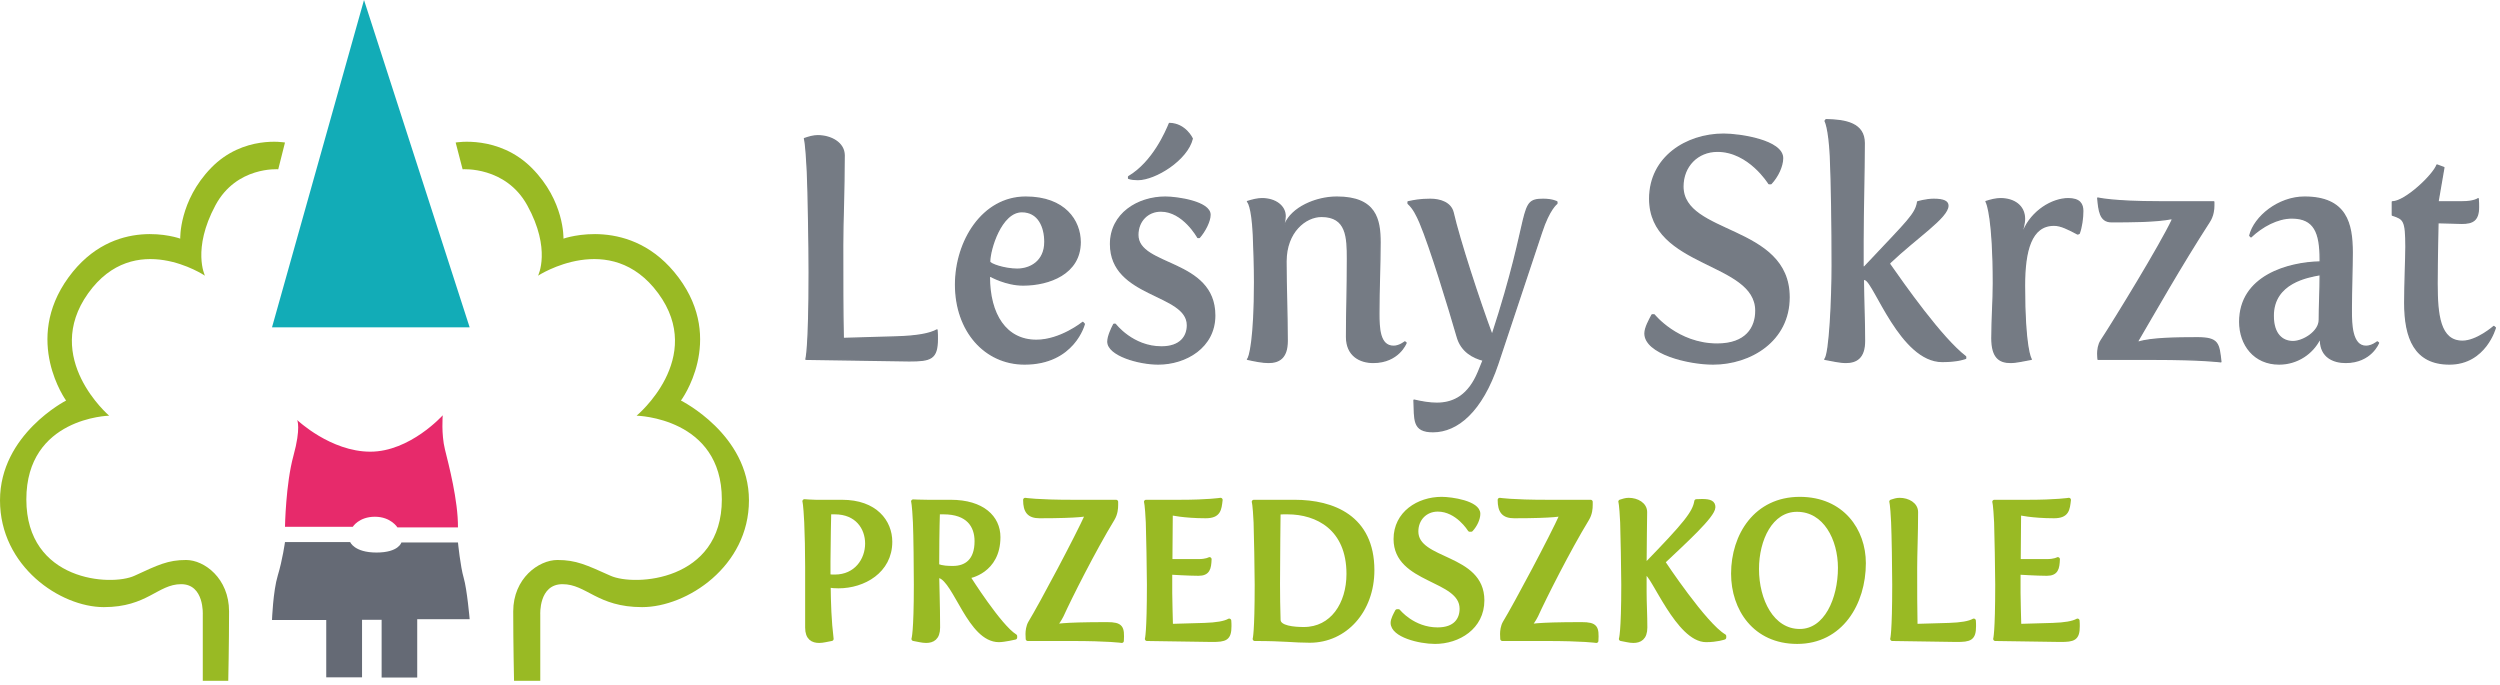
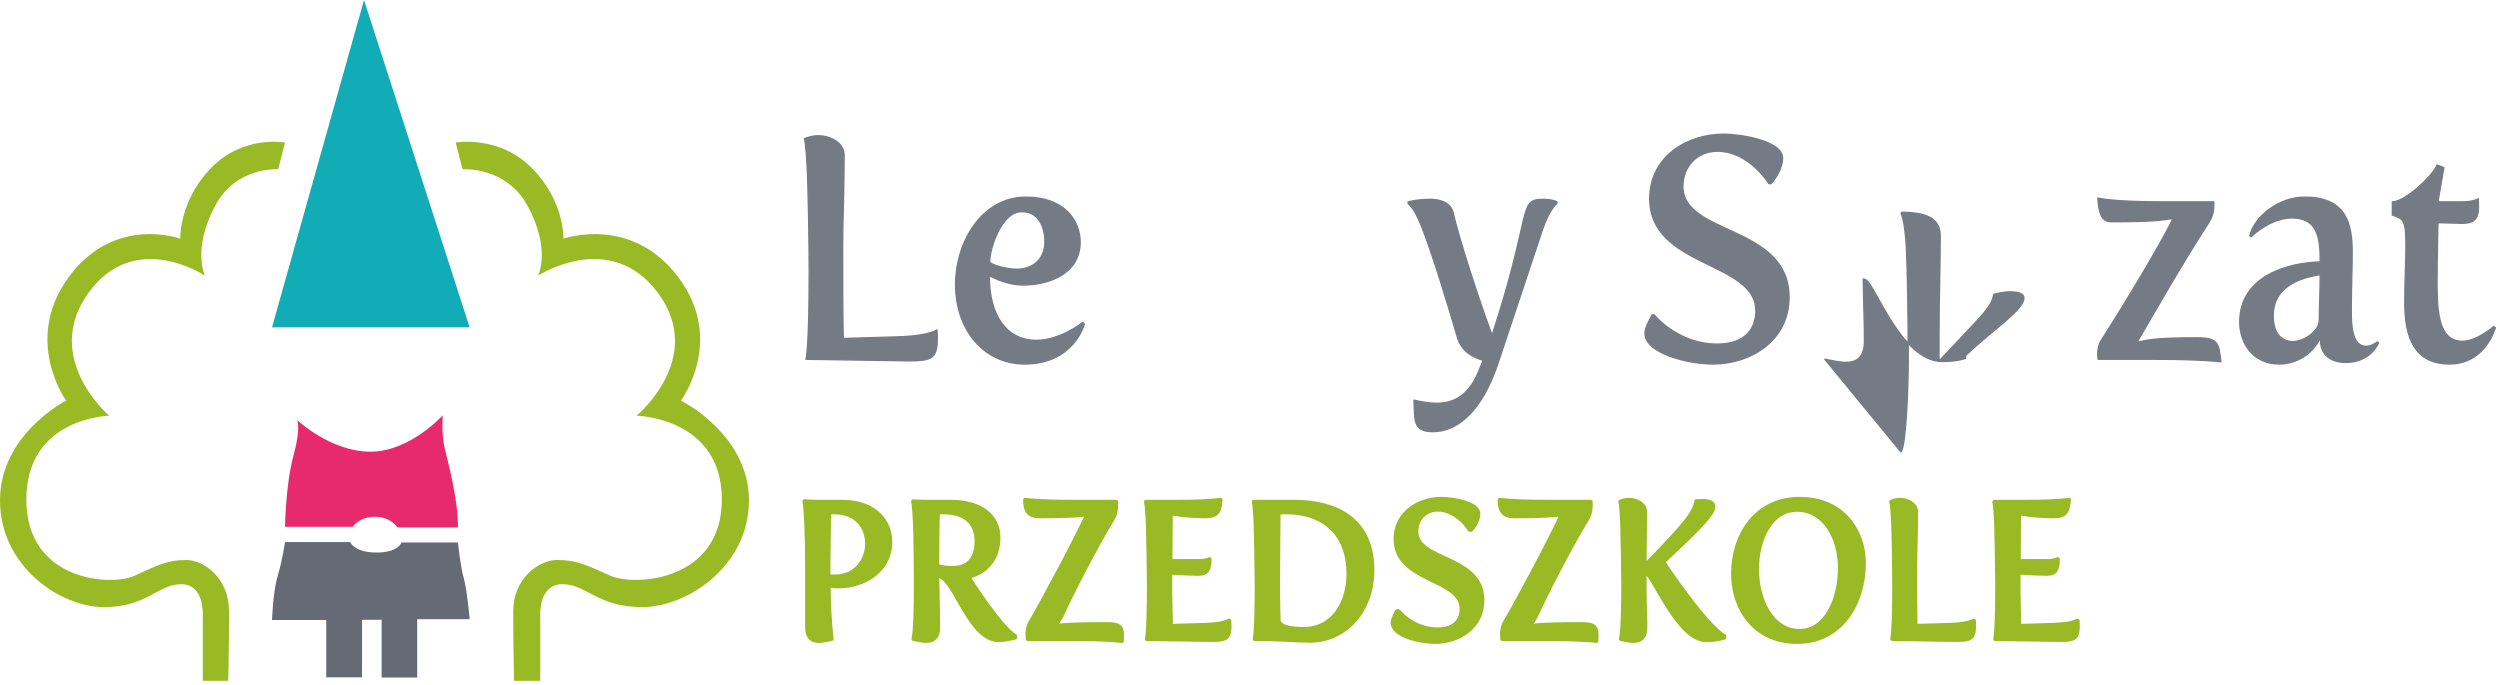
<svg xmlns="http://www.w3.org/2000/svg" width="100%" height="100%" viewBox="0 0 197 54" version="1.1" xml:space="preserve" style="fill-rule:evenodd;clip-rule:evenodd;stroke-linejoin:round;stroke-miterlimit:2;">
  <g>
    <path d="M17.987,53.645l-2.008,0l-0,-5.204c-0,0 0.135,-2.408 -1.704,-2.408c-1.839,0 -2.665,1.808 -6.093,1.808c-3.429,0 -8.182,-3.21 -8.182,-8.415c-0,-5.205 5.207,-7.862 5.207,-7.862c-0,0 -3.423,-4.725 0.181,-9.692c3.604,-4.968 8.815,-3.068 8.815,-3.068c-0,0 -0.098,-2.971 2.435,-5.577c2.532,-2.605 5.819,-1.996 5.819,-1.996l-0.531,2.108c-0,0 -3.292,-0.248 -4.948,2.835c-1.863,3.469 -0.827,5.551 -0.827,5.551c-0,0 -5.552,-3.725 -9.205,1.388c-3.652,5.114 1.656,9.643 1.656,9.643c-0,0 -6.526,0.146 -6.526,6.599c-0,6.452 6.672,6.866 8.523,6.014c1.85,-0.852 2.63,-1.242 4.066,-1.242c1.437,0 3.385,1.447 3.385,4.052c-0,2.606 -0.063,5.466 -0.063,5.466Z" style="fill:#99ba24;" />
    <path d="M40.506,53.645l2.068,0l0,-5.204c0,0 -0.139,-2.408 1.753,-2.408c1.892,0 2.742,1.808 6.271,1.808c3.528,0 8.42,-3.21 8.42,-8.415c0,-5.205 -5.359,-7.862 -5.359,-7.862c0,0 3.522,-4.725 -0.186,-9.692c-3.709,-4.968 -9.072,-3.068 -9.072,-3.068c0,0 0.101,-2.971 -2.505,-5.577c-2.607,-2.605 -5.99,-1.996 -5.99,-1.996l0.547,2.108c0,0 3.388,-0.248 5.092,2.835c1.917,3.469 0.852,5.551 0.852,5.551c0,0 5.713,-3.725 9.472,1.388c3.759,5.114 -1.704,9.643 -1.704,9.643c0,0 6.716,0.146 6.716,6.599c0,6.452 -6.866,6.866 -8.771,6.014c-1.904,-0.852 -2.706,-1.242 -4.185,-1.242c-1.478,0 -3.483,1.447 -3.483,4.052c0,2.606 0.064,5.466 0.064,5.466Z" style="fill:#99ba24;" />
    <path d="M37.009,25.795l-15.575,0l7.25,-25.795l8.325,25.795Z" style="fill:#12acb7;" />
    <path d="M36.087,41.561l-4.768,0c0,0 -0.515,-0.842 -1.777,-0.842c-1.262,0 -1.745,0.795 -1.745,0.795l-5.34,0c0,0 0.057,-3.382 0.665,-5.594c0.607,-2.213 0.296,-2.821 0.296,-2.821c0,0 2.63,2.493 5.764,2.493c3.134,0 5.705,-2.867 5.705,-2.867c0,0 -0.124,1.48 0.172,2.68c0.296,1.2 1.044,4.036 1.028,6.156Z" style="fill:#e72a6b;" />
    <path d="M22.457,42.714l5.137,0c0,0 0.317,0.826 2.075,0.826c1.759,0 1.961,-0.795 1.961,-0.795l4.458,0c0,0 0.186,1.886 0.451,2.79c0.265,0.904 0.47,3.257 0.47,3.257l-4.132,0l0,4.597l-2.805,0l0,-4.55l-1.543,0l0,4.534l-2.821,0l0,-4.519l-4.274,0c0,0 0.082,-2.275 0.456,-3.506c0.374,-1.231 0.567,-2.634 0.567,-2.634Z" style="fill:#656a75;" />
    <g>
      <g>
        <path d="M63.51,28.309l8.133,0.124c1.702,0 2.214,-0.149 2.214,-1.736c0,-0.199 0,-0.422 -0.023,-0.695c-0.583,0.323 -1.608,0.496 -3.123,0.546l-4.265,0.124c-0.046,-2.406 -0.046,-4.167 -0.046,-7.366c0,-1.91 0.116,-4.191 0.116,-7.068c0,-0.968 -1.025,-1.538 -2.074,-1.538c-0.373,0 -0.676,0.099 -1.049,0.223c0,0 0.117,0.223 0.233,2.629c0.07,1.587 0.14,5.828 0.14,7.887c0,6.175 -0.256,6.87 -0.256,6.87Z" style="fill:#757b84;fill-rule:nonzero;stroke:#757b84;stroke-width:0.11px;" />
        <path d="M75.302,22.431c0,3.646 2.307,6.25 5.43,6.25c3.916,0 4.708,-3.15 4.708,-3.15l-0.117,-0.124c0,0 -1.747,1.414 -3.658,1.414c-2.401,0 -3.706,-2.034 -3.706,-5.01l0.093,-0.05c0,0 1.212,0.695 2.564,0.695c2.051,0 4.498,-0.893 4.498,-3.373c0,-1.687 -1.212,-3.547 -4.288,-3.547c-3.403,0 -5.524,3.472 -5.524,6.895Zm2.68,-1.811c0,-0.942 0.886,-3.943 2.541,-3.943c1.328,-0 1.817,1.215 1.817,2.381c0,1.538 -1.142,2.158 -2.19,2.158c-0.979,-0 -2.168,-0.397 -2.168,-0.596Z" style="fill:#757b84;fill-rule:nonzero;stroke:#757b84;stroke-width:0.11px;" />
-         <path d="M88.936,14.048c0.163,0.075 0.559,0.099 0.722,0.099c1.375,0 3.892,-1.562 4.288,-3.224c0,0 -0.536,-1.165 -1.794,-1.19c-0.256,0.62 -1.282,3.05 -3.216,4.191l0,0.124Zm-1.632,12.872c0,1.066 2.424,1.761 3.962,1.761c2.168,0 4.452,-1.315 4.452,-3.82c0,-4.439 -6.06,-3.819 -6.06,-6.349c0,-1.091 0.769,-1.885 1.818,-1.885c1.771,0 2.913,2.084 2.913,2.084l0.117,0c0.419,-0.472 0.839,-1.265 0.839,-1.786c0,-1.017 -2.587,-1.389 -3.519,-1.389c-2.168,0 -4.312,1.315 -4.312,3.695c0,4.217 6.059,3.845 6.059,6.399c0,0.868 -0.536,1.711 -2.05,1.711c-2.284,0 -3.636,-1.785 -3.636,-1.785l-0.117,0c-0.186,0.347 -0.466,0.967 -0.466,1.364Z" style="fill:#757b84;fill-rule:nonzero;stroke:#757b84;stroke-width:0.11px;" />
-         <path d="M98.304,28.309c0.56,0.124 1.166,0.248 1.655,0.248c0.816,0 1.468,-0.348 1.468,-1.687c0,-2.356 -0.093,-4.042 -0.093,-6.274c0,-2.332 1.538,-3.547 2.797,-3.547c2.004,0 2.051,1.637 2.051,3.348c0,2.53 -0.07,4.018 -0.07,6.151c0,1.488 1.072,2.009 2.097,2.009c2.004,0 2.587,-1.538 2.587,-1.538l-0.093,-0.074c0,0 -0.42,0.347 -0.886,0.347c-1.142,0 -1.165,-1.488 -1.165,-2.604c0,-2.133 0.093,-3.77 0.093,-5.581c0,-1.81 -0.326,-3.571 -3.402,-3.571c-1.678,0 -3.543,0.843 -4.079,2.133l-0.093,-0.025c0,0 0.093,-0.297 0.093,-0.62c0,-0.769 -0.746,-1.364 -1.818,-1.364c-0.372,0 -0.745,0.099 -1.142,0.223c0,0 0.35,0.224 0.467,2.629c0.046,1.191 0.093,2.48 0.093,3.72c0,4.44 -0.396,6.002 -0.56,6.077Z" style="fill:#757b84;fill-rule:nonzero;stroke:#757b84;stroke-width:0.11px;" />
        <path d="M111.425,31.533c0.07,1.537 -0.116,2.48 1.492,2.48c1.911,0 3.845,-1.587 5.104,-5.332l3.449,-10.367c0.606,-1.86 1.212,-2.282 1.212,-2.282l0,-0.124c0,0 -0.35,-0.198 -1.072,-0.198c-2.028,0 -0.816,0.868 -4.032,10.714c-1.026,-2.753 -2.587,-7.54 -3.076,-9.673c-0.187,-0.768 -1.003,-1.041 -1.795,-1.041c-0.816,0 -1.282,0.099 -1.748,0.198l0,0.124c0.443,0.397 0.699,0.967 0.932,1.488c0.839,1.984 2.284,6.746 2.937,9.003c0.326,1.19 1.282,1.662 2.051,1.86l-0.373,0.918c-0.769,1.86 -1.934,2.48 -3.286,2.48c-0.56,0 -1.165,-0.1 -1.795,-0.248Z" style="fill:#757b84;fill-rule:nonzero;stroke:#757b84;stroke-width:0.11px;" />
        <path d="M129.627,26.275c0,1.562 3.379,2.406 5.36,2.406c2.936,-0 5.989,-1.811 5.989,-5.258c0,-5.704 -8.366,-4.861 -8.366,-8.73c0,-1.587 1.142,-2.778 2.726,-2.778c2.494,-0 4.056,2.555 4.056,2.555l0.163,-0c0.536,-0.571 0.909,-1.389 0.909,-2.009c0,-1.389 -3.38,-1.885 -4.638,-1.885c-2.937,-0 -5.826,1.81 -5.826,5.084c0,5.432 8.366,4.911 8.366,8.829c0,1.339 -0.769,2.629 -3.053,2.629c-3.123,-0 -4.964,-2.306 -4.964,-2.306l-0.163,-0c-0.21,0.396 -0.559,1.016 -0.559,1.463Z" style="fill:#757b84;fill-rule:nonzero;stroke:#757b84;stroke-width:0.11px;" />
-         <path d="M143.796,28.309c0.56,0.099 1.166,0.248 1.655,0.248c0.816,0 1.468,-0.348 1.468,-1.687c0,-1.637 -0.07,-3.001 -0.093,-4.886l0.163,0.05c0.723,0.223 2.797,6.448 6.059,6.448c1.282,0 1.842,-0.248 1.842,-0.248l0,-0.124c-1.911,-1.463 -4.895,-5.729 -5.99,-7.291l0,-0.099c2.144,-2.034 4.591,-3.597 4.591,-4.514c0,-0.323 -0.326,-0.496 -1.118,-0.496c-0.583,0 -1.259,0.198 -1.259,0.198c-0.14,0.967 -0.816,1.538 -3.892,4.812l-0.303,0.322l-0.116,0l0,-2.034c0,-2.629 0.093,-5.233 0.093,-7.738c0,-1.537 -1.445,-1.81 -3.006,-1.835l-0.07,0.099c0,0 0.303,0.496 0.419,2.778c0.093,2.158 0.14,5.506 0.14,8.631c0,2.405 -0.187,7.043 -0.583,7.366Z" style="fill:#757b84;fill-rule:nonzero;stroke:#757b84;stroke-width:0.11px;" />
-         <path d="M156.964,26.647c0,1.538 0.606,1.91 1.468,1.91c0.489,-0 1.049,-0.149 1.631,-0.248c-0.046,-0.025 -0.536,-0.918 -0.536,-5.804c0,-2.753 0.513,-4.762 2.331,-4.762c0.536,-0 1.118,0.298 1.864,0.695l0.117,-0.05c0.186,-0.521 0.279,-1.215 0.279,-1.761c0,-0.545 -0.233,-0.967 -1.142,-0.967c-1.258,-0 -2.866,0.967 -3.519,2.53l-0.093,-0.025c0,-0 0.163,-0.546 0.163,-0.918c0,-1.016 -0.815,-1.587 -1.887,-1.587c-0.373,-0 -0.746,0.099 -1.142,0.223c0.093,0.1 0.582,1.414 0.582,6.449c0,1.364 -0.116,2.827 -0.116,4.315Z" style="fill:#757b84;fill-rule:nonzero;stroke:#757b84;stroke-width:0.11px;" />
+         <path d="M143.796,28.309c0.56,0.099 1.166,0.248 1.655,0.248c0.816,0 1.468,-0.348 1.468,-1.687c0,-1.637 -0.07,-3.001 -0.093,-4.886l0.163,0.05c0.723,0.223 2.797,6.448 6.059,6.448c1.282,0 1.842,-0.248 1.842,-0.248l0,-0.124l0,-0.099c2.144,-2.034 4.591,-3.597 4.591,-4.514c0,-0.323 -0.326,-0.496 -1.118,-0.496c-0.583,0 -1.259,0.198 -1.259,0.198c-0.14,0.967 -0.816,1.538 -3.892,4.812l-0.303,0.322l-0.116,0l0,-2.034c0,-2.629 0.093,-5.233 0.093,-7.738c0,-1.537 -1.445,-1.81 -3.006,-1.835l-0.07,0.099c0,0 0.303,0.496 0.419,2.778c0.093,2.158 0.14,5.506 0.14,8.631c0,2.405 -0.187,7.043 -0.583,7.366Z" style="fill:#757b84;fill-rule:nonzero;stroke:#757b84;stroke-width:0.11px;" />
        <path d="M165.33,28.309l4.382,0c3.845,0 5.29,0.198 5.29,0.198c-0.163,-1.438 -0.186,-1.885 -1.841,-1.885c-1.631,0 -3.682,0.025 -4.661,0.347l-0.047,-0.099c1.282,-2.182 3.379,-5.902 5.64,-9.399c0.303,-0.472 0.35,-0.968 0.35,-1.265l0,-0.298l-4.288,0c-3.659,0 -4.848,-0.297 -4.848,-0.297c0.093,0.967 0.163,1.86 1.072,1.86c1.422,0 3.496,0 4.754,-0.248l0.047,0.099c-0.932,1.984 -4.498,7.812 -5.617,9.523c-0.209,0.323 -0.256,0.744 -0.256,1.017c0,0.199 0.023,0.447 0.023,0.447Z" style="fill:#757b84;fill-rule:nonzero;stroke:#757b84;stroke-width:0.11px;" />
        <path d="M176.494,25.357c0,1.811 1.141,3.324 3.099,3.324c1.468,-0 2.634,-0.868 3.17,-1.91l0.093,0.05c0.023,1.314 1.025,1.736 1.981,1.736c2.004,-0 2.587,-1.538 2.587,-1.538l-0.094,-0.074c0,-0 -0.419,0.347 -0.885,0.347c-1.142,-0 -1.165,-1.786 -1.165,-2.753l0,-0.298c0,-1.364 0.07,-3.025 0.07,-4.34c0,-2.257 -0.443,-4.365 -3.753,-4.365c-2.05,-0 -3.938,1.538 -4.311,3.026l0.093,0.099c0.862,-0.818 2.074,-1.488 3.216,-1.488c1.795,-0 2.238,1.166 2.238,3.249l0,0.223c-2.541,0.05 -6.339,1.116 -6.339,4.712Zm2.633,-0.471c0,-2.629 2.75,-3.075 3.706,-3.249c0,1.265 -0.07,2.579 -0.07,3.571c0,0.943 -1.282,1.712 -2.075,1.712c-0.815,-0 -1.561,-0.546 -1.561,-2.034Z" style="fill:#757b84;fill-rule:nonzero;stroke:#757b84;stroke-width:0.11px;" />
        <path d="M189.498,23.869c0,2.778 0.792,4.812 3.519,4.812c2.843,0 3.612,-2.853 3.612,-2.853l-0.116,-0.099c0,0 -1.329,1.166 -2.471,1.166c-1.794,0 -2.004,-2.083 -2.004,-4.539c0,-1.884 0.07,-4.811 0.07,-4.811c0,0 1.631,0.05 1.888,0.05c0.839,0 1.305,-0.224 1.305,-1.265c0,-0.124 0,-0.521 -0.023,-0.67c0,0 -0.303,0.248 -1.259,0.248l-1.911,0l0.466,-2.703l-0.536,-0.199c-0.303,0.819 -2.517,2.902 -3.519,2.902l0,1.042c0.909,0.297 1.072,0.397 1.072,2.505c0,0.942 -0.093,2.802 -0.093,4.414Z" style="fill:#757b84;fill-rule:nonzero;stroke:#757b84;stroke-width:0.11px;" />
      </g>
    </g>
    <g>
      <path d="M63.61,49.45c0,0.833 0.435,1.049 0.943,1.049c0.304,-0 0.608,-0.093 0.971,-0.154c-0.174,-1.419 -0.218,-2.823 -0.232,-4.211c0.246,0.046 0.522,0.061 0.782,0.061c1.972,0 4.073,-1.187 4.073,-3.501c0,-1.573 -1.159,-3.146 -3.797,-3.146l-2.058,-0c-0.348,-0 -0.899,-0.047 -0.899,-0.047c-0,0 0.072,0.17 0.145,1.666c0.043,0.987 0.072,2.221 0.072,3.501l0,4.782Zm1.667,-4.041l0,-1.157c0,-1.28 0.058,-3.887 0.058,-3.887l0.45,0c1.739,0 2.551,1.219 2.551,2.468c-0,1.296 -0.885,2.607 -2.551,2.607c-0.16,-0 -0.334,-0 -0.508,-0.031Z" style="fill:#99ba24;fill-rule:nonzero;stroke:#99ba24;stroke-width:0.33px;" />
      <path d="M71.988,50.345c0.362,0.061 0.681,0.154 0.986,0.154c0.507,-0 0.942,-0.216 0.942,-1.049c-0,-1.697 -0.073,-3.748 -0.073,-4.118l0.203,0.061c1.261,0.386 2.377,5.044 4.667,5.044c0.421,0 1.276,-0.2 1.276,-0.2l-0,-0.108c-1.218,-0.741 -3.667,-4.628 -3.667,-4.628l-0,-0.077c-0,0 2.348,-0.37 2.348,-3.1c-0,-1.542 -1.247,-2.776 -3.754,-2.776l-1.797,-0c-0.595,-0 -1.16,-0.031 -1.16,-0.031c0,-0 0.073,0.154 0.145,1.65c0.043,0.987 0.072,3.625 0.072,4.905c0,3.841 -0.188,4.273 -0.188,4.273Zm1.855,-5.754c0,-1.141 0.015,-2.93 0.058,-4.226l0.45,0c1.927,0 2.609,1.049 2.609,2.283c-0,1.558 -0.841,2.113 -1.87,2.113c-0.406,0 -0.826,-0.015 -1.247,-0.17Z" style="fill:#99ba24;fill-rule:nonzero;stroke:#99ba24;stroke-width:0.33px;" />
      <path d="M80.989,50.345l3.377,-0c3.058,-0 4.029,0.154 4.029,0.154c0.058,-1.049 -0.029,-1.311 -1.159,-1.311c-3.754,-0 -4.058,0.169 -4.058,0.169l-0.029,-0.061c0.145,-0.201 0.347,-0.478 0.507,-0.802c0.623,-1.373 2.522,-5.152 4.015,-7.604c0.246,-0.402 0.275,-0.833 0.275,-1.096l0,-0.246l-3.391,-0c-2.841,-0 -3.769,-0.155 -3.769,-0.155c0,0.895 0.304,1.281 1.131,1.281c3.275,-0 3.725,-0.17 3.725,-0.17l0.029,0.062c-0.769,1.712 -3.595,7.033 -4.494,8.514c-0.159,0.277 -0.203,0.648 -0.203,0.879c0,0.17 0.015,0.201 0.015,0.386Z" style="fill:#99ba24;fill-rule:nonzero;stroke:#99ba24;stroke-width:0.33px;" />
      <path d="M90.381,50.345l5.117,0.077c1.058,-0 1.377,-0.093 1.377,-1.08c-0,-0.123 -0,-0.262 -0.015,-0.432c-0.362,0.201 -1,0.309 -1.942,0.34l-2.653,0.077c-0.014,-0.941 -0.058,-1.774 -0.058,-2.607l0,-1.604c0,-0 1.479,0.092 2.233,0.092c0.753,0 0.84,-0.416 0.869,-1.141c0,-0 -0.261,0.154 -0.855,0.154l-2.232,0c0.014,-1.527 0.029,-3.162 0.029,-3.794c-0,-0 1.029,0.247 2.754,0.247c1.043,-0 1.087,-0.525 1.174,-1.281c-0,0 -0.986,0.155 -3.203,0.155l-2.667,-0c-0,-0 0.072,0.123 0.145,1.619c0.029,0.741 0.087,3.98 0.087,4.905c-0,3.841 -0.16,4.273 -0.16,4.273Z" style="fill:#99ba24;fill-rule:nonzero;stroke:#99ba24;stroke-width:0.33px;" />
      <path d="M98.875,50.345c2.377,-0 3.058,0.138 4.334,0.138c2.797,0 4.928,-2.359 4.928,-5.552c-0,-4.18 -3.117,-5.383 -6.117,-5.383l-3.218,-0c0,-0 0.073,0.123 0.145,1.619c0.029,0.741 0.087,3.98 0.087,4.905c0,3.841 -0.159,4.273 -0.159,4.273Zm1.87,-1.497c-0.029,-0.956 -0.044,-1.897 -0.044,-2.838c0,-1.897 0.044,-5.629 0.044,-5.629c0.231,-0.016 0.478,-0.016 0.71,-0.016c2.348,0 4.812,1.265 4.812,4.859c-0,2.375 -1.29,4.349 -3.522,4.349c-0.768,0 -1.986,-0.092 -2,-0.725Z" style="fill:#99ba24;fill-rule:nonzero;stroke:#99ba24;stroke-width:0.33px;" />
      <path d="M109.745,49.08c0,0.972 2.102,1.496 3.334,1.496c1.826,-0 3.725,-1.126 3.725,-3.27c0,-3.548 -5.203,-3.023 -5.203,-5.429c-0,-0.987 0.71,-1.728 1.695,-1.728c1.551,0 2.522,1.589 2.522,1.589l0.102,-0c0.333,-0.355 0.565,-0.864 0.565,-1.25c0,-0.863 -2.101,-1.172 -2.884,-1.172c-1.826,0 -3.624,1.126 -3.624,3.162c0,3.378 5.204,3.054 5.204,5.491c-0,0.833 -0.479,1.635 -1.899,1.635c-1.942,0 -3.087,-1.434 -3.087,-1.434l-0.102,-0c-0.13,0.247 -0.348,0.632 -0.348,0.91Z" style="fill:#99ba24;fill-rule:nonzero;stroke:#99ba24;stroke-width:0.33px;" />
      <path d="M118.384,50.345l3.377,-0c3.058,-0 4.029,0.154 4.029,0.154c0.058,-1.049 -0.029,-1.311 -1.159,-1.311c-3.754,-0 -4.058,0.169 -4.058,0.169l-0.029,-0.061c0.144,-0.201 0.347,-0.478 0.507,-0.802c0.623,-1.373 2.522,-5.152 4.015,-7.604c0.246,-0.402 0.275,-0.833 0.275,-1.096l0,-0.246l-3.392,-0c-2.84,-0 -3.768,-0.155 -3.768,-0.155c0,0.895 0.304,1.281 1.131,1.281c3.275,-0 3.725,-0.17 3.725,-0.17l0.029,0.062c-0.769,1.712 -3.595,7.033 -4.494,8.514c-0.159,0.277 -0.203,0.648 -0.203,0.879c0,0.17 0.015,0.201 0.015,0.386Z" style="fill:#99ba24;fill-rule:nonzero;stroke:#99ba24;stroke-width:0.33px;" />
      <path d="M127.733,50.345c0.362,0.061 0.666,0.154 0.971,0.154c0.507,-0 0.942,-0.216 0.942,-1.049c-0,-0.987 -0.058,-1.928 -0.058,-2.792l-0,-1.558l0.116,0.031c0.58,0.154 2.536,5.306 4.739,5.306c0.856,0 1.421,-0.2 1.421,-0.2l-0,-0.108c-1.536,-0.895 -4.783,-5.8 -4.783,-5.8l-0,-0.077c1.594,-1.512 3.928,-3.609 3.928,-4.288c-0,-0.339 -0.232,-0.478 -0.884,-0.478c-0.131,-0 -0.45,0.015 -0.45,0.015c-0.145,0.91 -0.855,1.79 -4.015,5.044l-0.072,0c-0,-1.635 0.043,-3.501 0.043,-4.195c0,-0.602 -0.637,-0.957 -1.29,-0.957c-0.246,0 -0.449,0.077 -0.652,0.139c0,0 0.073,0.139 0.145,1.635c0.029,0.741 0.087,3.98 0.087,4.905c0,3.841 -0.188,4.273 -0.188,4.273Z" style="fill:#99ba24;fill-rule:nonzero;stroke:#99ba24;stroke-width:0.33px;" />
      <path d="M136.574,45.208c0,2.761 1.696,5.368 5.044,5.368c3.45,-0 5.247,-3.039 5.247,-6.201c-0,-2.575 -1.696,-5.059 -5.044,-5.059c-3.45,0 -5.247,2.854 -5.247,5.892Zm1.87,-0.37c-0,-2.329 1.087,-4.673 3.16,-4.673c2.217,-0 3.391,2.298 3.391,4.581c0,2.467 -1.101,4.982 -3.174,4.982c-2.189,-0 -3.377,-2.422 -3.377,-4.89Z" style="fill:#99ba24;fill-rule:nonzero;stroke:#99ba24;stroke-width:0.33px;" />
      <path d="M149.112,50.345l5.058,0.077c1.058,-0 1.377,-0.093 1.377,-1.08c0,-0.123 0,-0.262 -0.014,-0.432c-0.363,0.201 -1.001,0.309 -1.943,0.34l-2.652,0.077c-0.029,-1.497 -0.029,-2.592 -0.029,-4.581c-0,-1.188 0.072,-2.607 0.072,-4.396c0,-0.602 -0.637,-0.957 -1.29,-0.957c-0.232,0 -0.42,0.062 -0.652,0.139c0,0 0.073,0.139 0.145,1.635c0.044,0.987 0.087,3.625 0.087,4.905c0,3.841 -0.159,4.273 -0.159,4.273Z" style="fill:#99ba24;fill-rule:nonzero;stroke:#99ba24;stroke-width:0.33px;" />
      <path d="M157.228,50.345l5.117,0.077c1.058,-0 1.377,-0.093 1.377,-1.08c-0,-0.123 -0,-0.262 -0.015,-0.432c-0.362,0.201 -1,0.309 -1.942,0.34l-2.652,0.077c-0.015,-0.941 -0.058,-1.774 -0.058,-2.607l-0,-1.604c-0,-0 1.478,0.092 2.232,0.092c0.753,0 0.84,-0.416 0.869,-1.141c0,-0 -0.261,0.154 -0.855,0.154l-2.232,0c0.015,-1.527 0.029,-3.162 0.029,-3.794c0,-0 1.029,0.247 2.754,0.247c1.044,-0 1.087,-0.525 1.174,-1.281c0,0 -0.986,0.155 -3.203,0.155l-2.667,-0c-0,-0 0.072,0.123 0.145,1.619c0.029,0.741 0.087,3.98 0.087,4.905c-0,3.841 -0.16,4.273 -0.16,4.273Z" style="fill:#99ba24;fill-rule:nonzero;stroke:#99ba24;stroke-width:0.33px;" />
    </g>
  </g>
</svg>